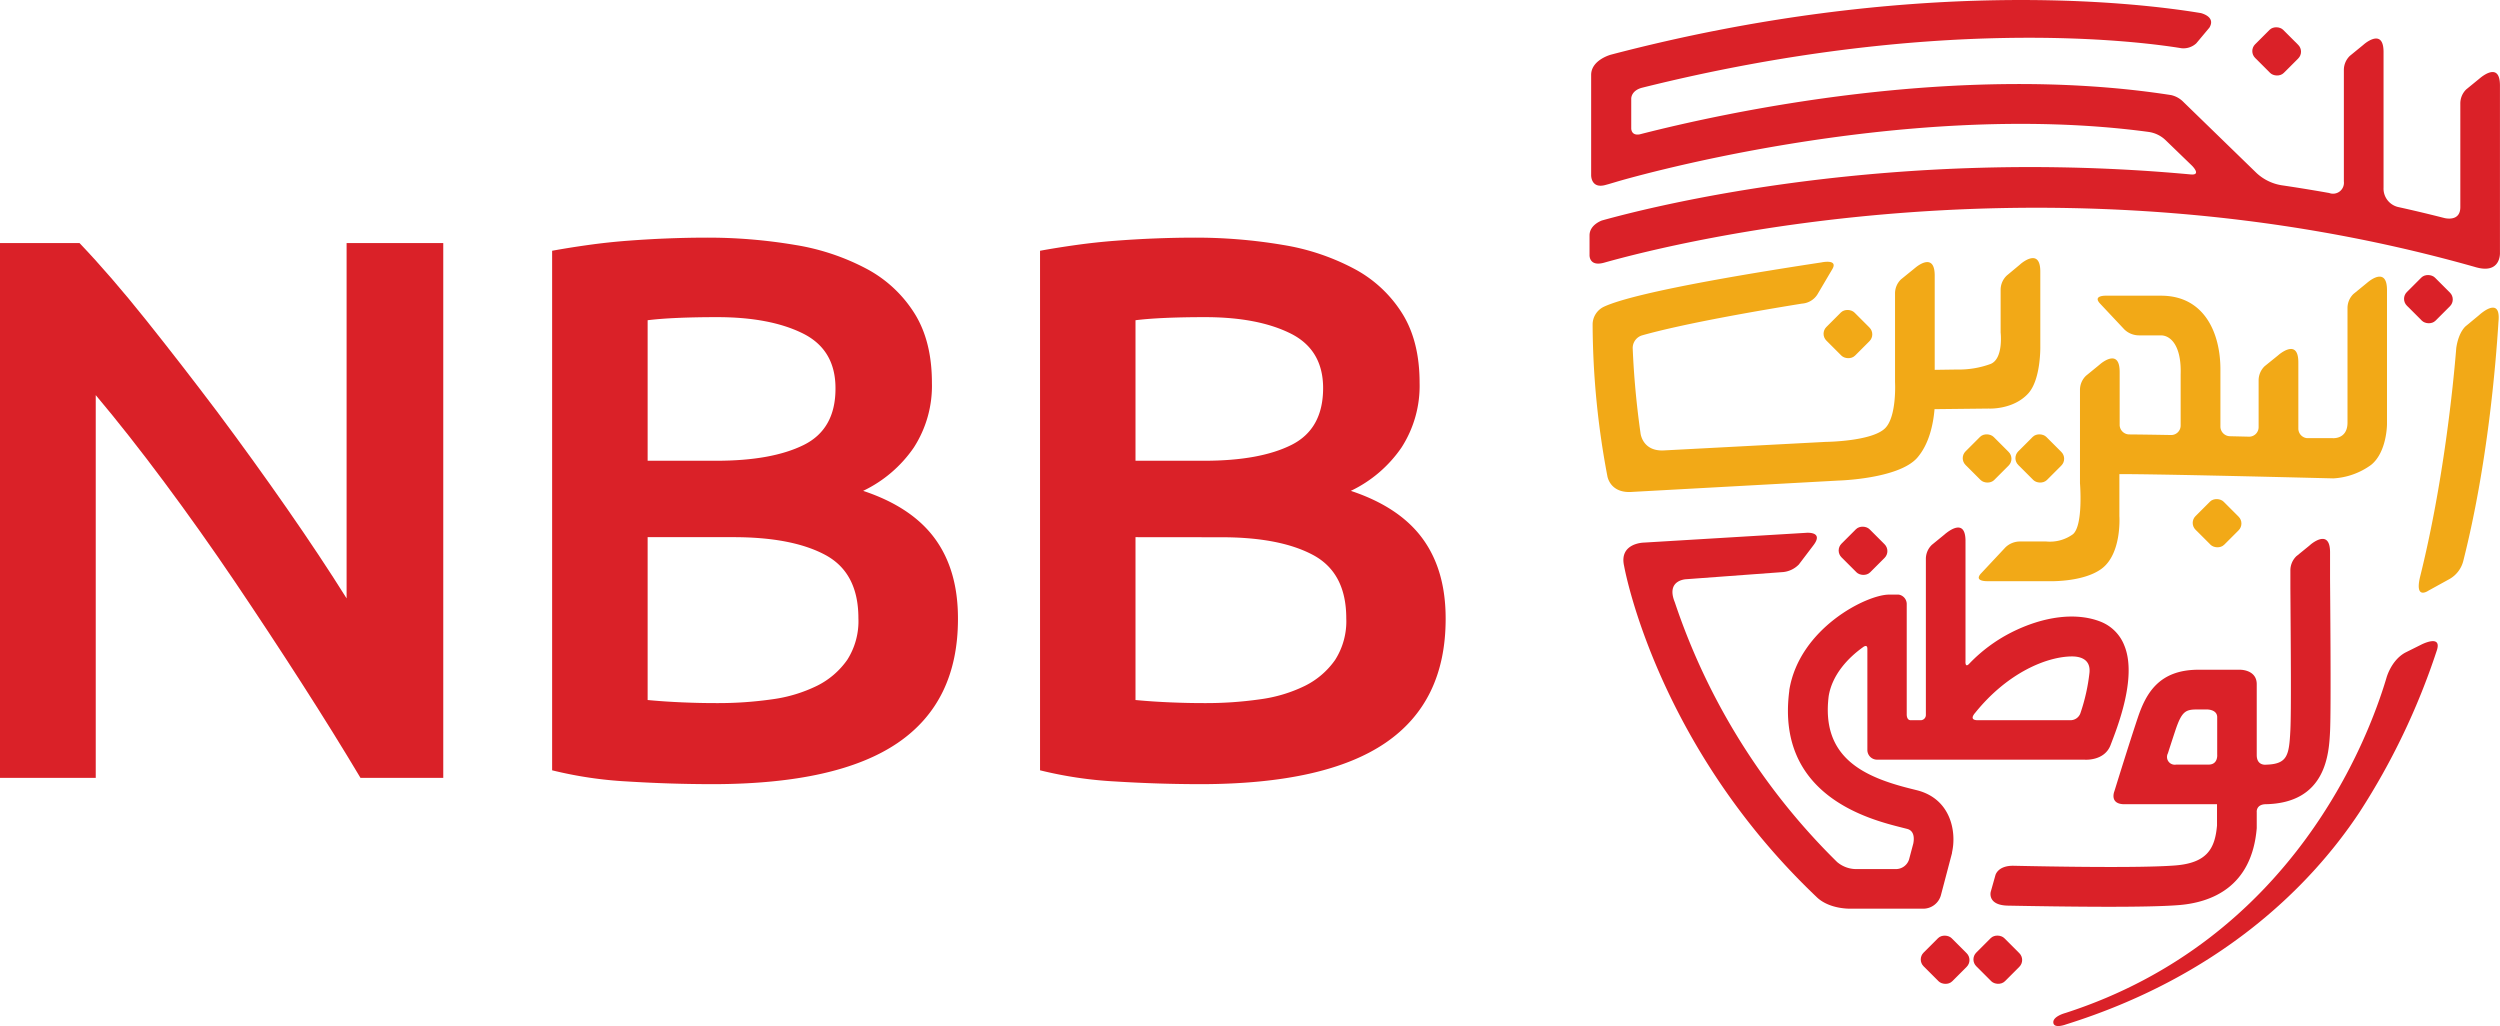
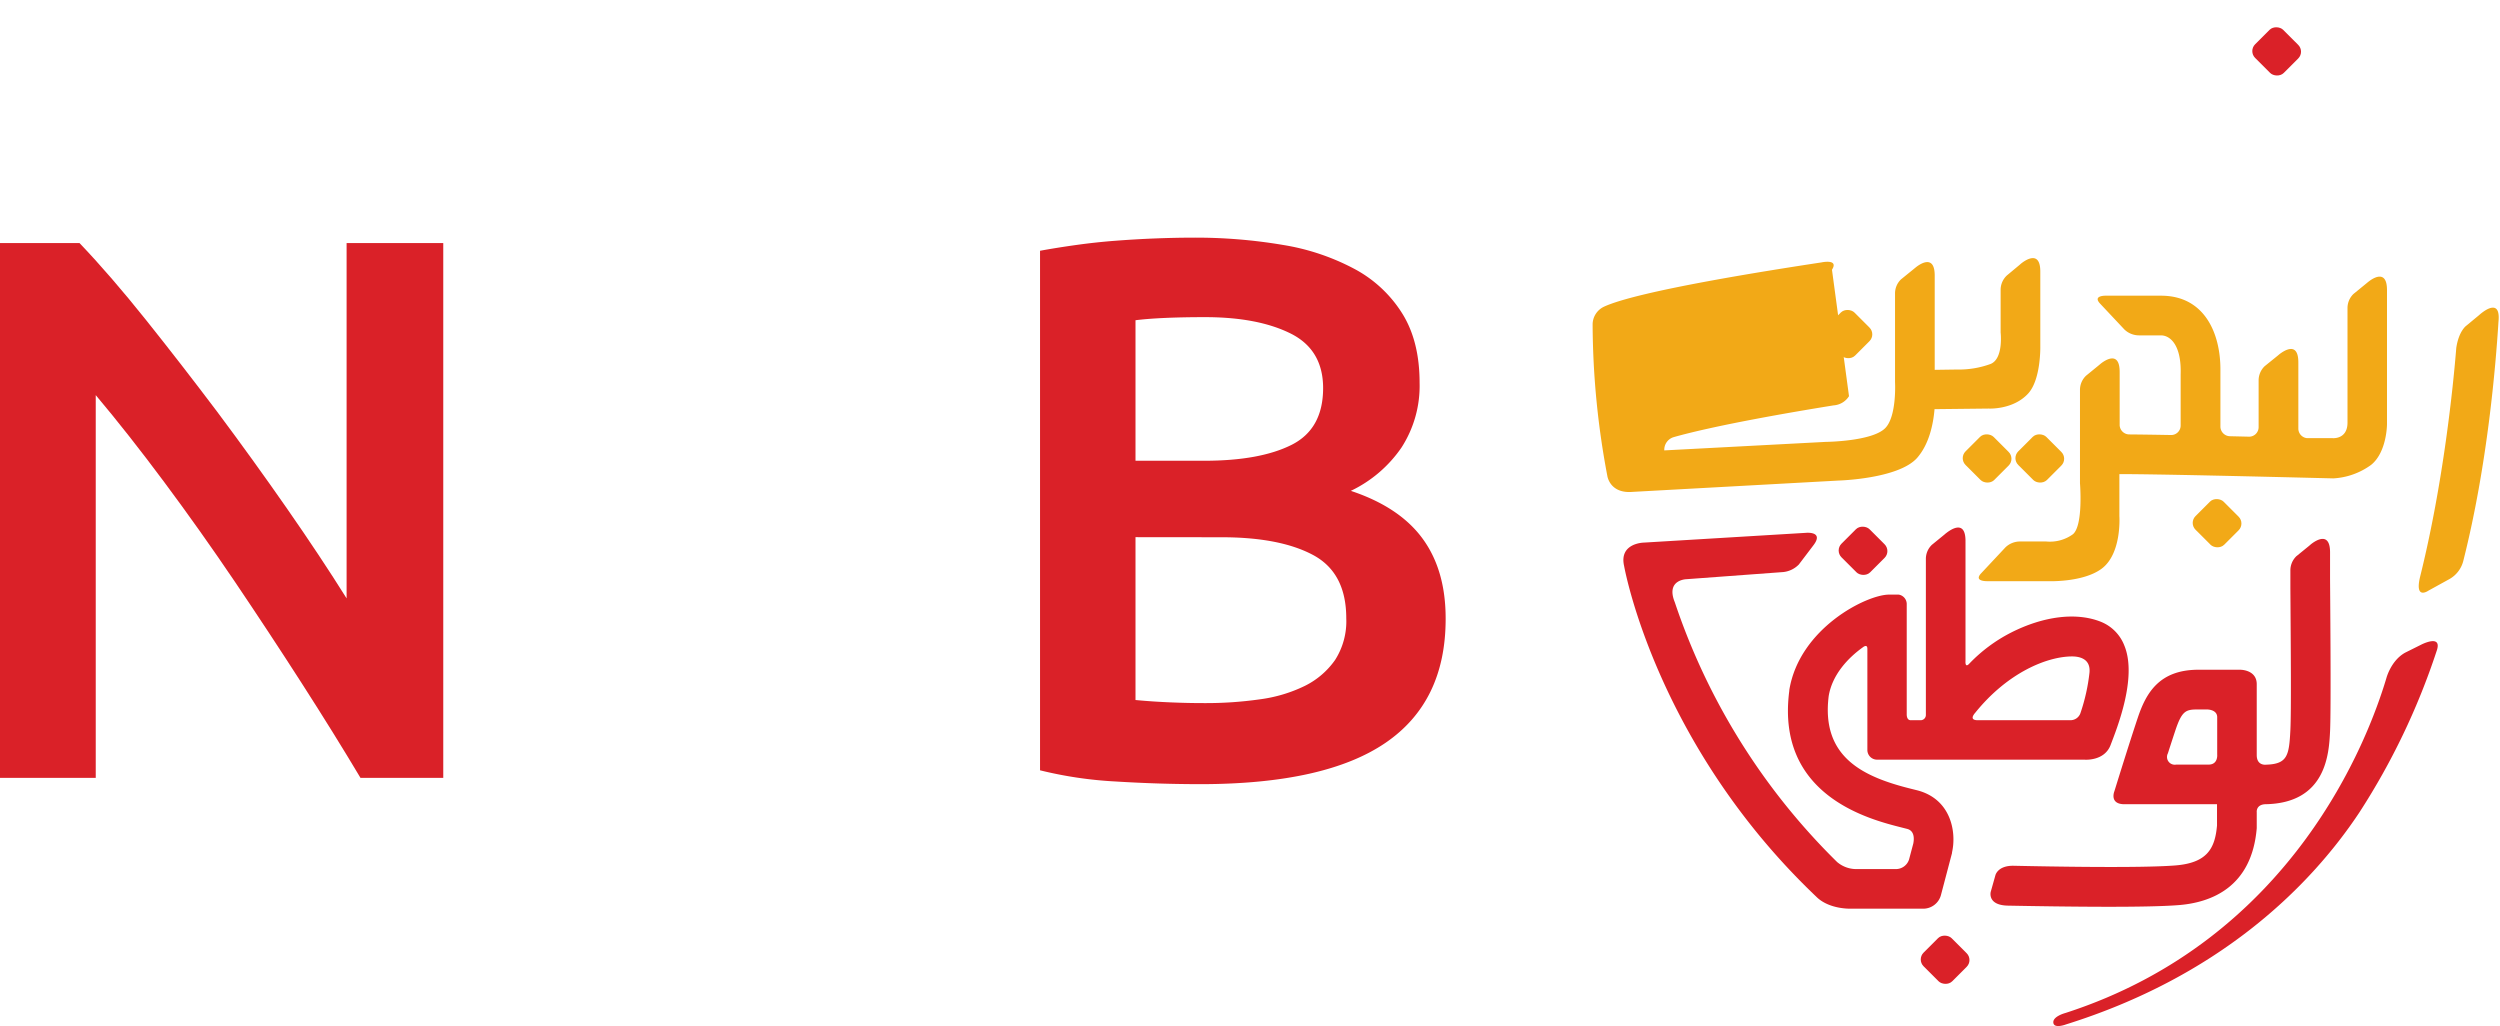
<svg xmlns="http://www.w3.org/2000/svg" viewBox="0 0 543.13 222.9">
  <defs>
    <style>.cls-1{fill:#da2128;}.cls-2{fill:#f2a917;}</style>
  </defs>
  <title>Asset 1</title>
  <g id="Layer_2" data-name="Layer 2">
    <g id="Layer_1-2" data-name="Layer 1">
      <path class="cls-1" d="M78.32,169q-5.7-9.56-12.75-20.54T51,126.34q-7.54-11.15-15.34-21.63T20.8,85.84V169H0V52.8H17.27Q24,59.85,31.7,69.49t15.51,20Q55,99.92,62.3,110.41T75.3,130V52.8h21V169Z" />
-       <path class="cls-1" d="M155,170.36q-9.22,0-18.62-.58a87.34,87.34,0,0,1-16.43-2.43V54.48c2.46-.45,5.08-.87,7.88-1.26s5.64-.7,8.55-.92,5.79-.39,8.64-.5,5.56-.17,8.13-.17a113.68,113.68,0,0,1,19.63,1.59,50.06,50.06,0,0,1,15.68,5.28,27.54,27.54,0,0,1,10.31,9.73q3.69,6,3.69,14.93a24.7,24.7,0,0,1-3.94,14.08,27.92,27.92,0,0,1-11,9.4q10.57,3.51,15.6,10.39t5,17.44q0,18-13.08,26.92T155,170.36ZM140.7,100.1h14.93q12.08,0,19-3.44t6.88-12.33q0-8.39-7.13-11.91T155.8,68.9c-3.25,0-6.12.06-8.64.17s-4.67.28-6.46.5Zm0,16.6v35.38q3.53.34,7.55.51t7.38.16a82.51,82.51,0,0,0,12.16-.83,31.7,31.7,0,0,0,9.73-2.94,17.51,17.51,0,0,0,6.54-5.62,15.59,15.59,0,0,0,2.43-9.05q0-9.9-7.21-13.76t-20-3.85Z" />
      <path class="cls-1" d="M261,170.36q-9.22,0-18.62-.58a87.34,87.34,0,0,1-16.43-2.43V54.48c2.46-.45,5.08-.87,7.88-1.26s5.64-.7,8.55-.92,5.79-.39,8.64-.5,5.56-.17,8.13-.17a113.47,113.47,0,0,1,19.62,1.59A49.88,49.88,0,0,1,294.4,58.5a27.5,27.5,0,0,1,10.32,9.73q3.69,6,3.69,14.93a24.7,24.7,0,0,1-3.94,14.08,27.92,27.92,0,0,1-11,9.4q10.57,3.51,15.6,10.39t5,17.44q0,18-13.08,26.92T261,170.36ZM246.69,100.1h14.93q12.08,0,18.95-3.44t6.88-12.33q0-8.39-7.13-11.91T261.79,68.9c-3.25,0-6.12.06-8.64.17s-4.67.28-6.46.5Zm0,16.6v35.38q3.52.34,7.55.51t7.38.16a82.51,82.51,0,0,0,12.16-.83A31.55,31.55,0,0,0,283.5,149a17.46,17.46,0,0,0,6.55-5.62,15.59,15.59,0,0,0,2.43-9.05q0-9.9-7.22-13.76t-19.95-3.85Z" />
      <path class="cls-1" d="M448.7,220.08c49.36-15.94,65.77-59.41,69.76-72.8,0,0,1-3.81,4.09-5.5l3.47-1.73s4.75-2.46,3.31,1.48a151.61,151.61,0,0,1-16.71,34.91c-11.06,16.7-30.95,35.85-63.79,46.12,0,0-2.59,1-2.74-.38S448.7,220.08,448.7,220.08Z" />
      <rect class="cls-1" x="490.32" y="6.79" width="8.62" height="8.8" rx="2.09" ry="2.09" transform="translate(137 353.07) rotate(-45.01)" />
      <rect class="cls-2" x="397.17" y="68.2" width="8.62" height="8.8" rx="2.09" ry="2.09" transform="translate(66.28 305.19) rotate(-45.01)" />
      <rect class="cls-1" x="400.45" y="115.29" width="8.62" height="8.8" rx="2.09" ry="2.09" transform="translate(33.94 321.3) rotate(-45.01)" />
      <rect class="cls-2" x="427.41" y="95.23" width="8.62" height="8.8" rx="2.09" ry="2.09" transform="translate(56.02 334.49) rotate(-45.01)" />
      <rect class="cls-2" x="438.85" y="95.23" width="8.62" height="8.8" rx="2.09" ry="2.09" transform="translate(59.38 342.58) rotate(-45.01)" />
      <rect class="cls-1" x="418.28" y="204.14" width="8.62" height="8.8" rx="2.09" ry="2.09" transform="translate(-23.67 359.94) rotate(-45.01)" />
-       <rect class="cls-1" x="429.73" y="204.14" width="8.62" height="8.8" rx="2.09" ry="2.09" transform="translate(-20.32 368.03) rotate(-45.01)" />
-       <rect class="cls-1" x="523.29" y="60.63" width="8.62" height="8.8" rx="2.09" ry="2.09" transform="translate(108.58 392.15) rotate(-45.01)" />
-       <path class="cls-1" d="M543.12,54.86V18.58c0-4.58-3-2.64-4.13-1.77l-.2.16-.19.16h0l-2.79,2.28a4.24,4.24,0,0,0-1.3,3.11V45c0,3.35-3.53,2.35-3.53,2.35q-5.06-1.29-10.05-2.39a4.12,4.12,0,0,1-3.1-4.2V11.3c0-4.58-3.05-2.64-4.14-1.77l-.19.16-.19.16h0l-2.79,2.28a4.25,4.25,0,0,0-1.31,3.1V39.43a2.37,2.37,0,0,1-3.19,2.5q-5.24-.93-10.39-1.69A10.41,10.41,0,0,1,490,37.36L474.38,22.18a5.41,5.41,0,0,0-2.69-1.52c-46.45-7.24-96.81,3.74-115.47,8.53h0c-1.89.34-1.83-1.31-1.83-1.31h0V21.44c0-.49.29-1.82,2.31-2.37C420,3.27,464.23,8.89,473.94,10.48a4.12,4.12,0,0,0,3.2-1.06L480,6c1.2-2-.81-2.86-1.82-3.15C464.44.56,415.62-5.33,350,11.87h0s-4.34,1.13-4.32,4.44V38.05h0s-.08,3.1,3.24,2.1l.52-.14,1.79-.53c.62-.19,61.18-18.11,115.47-10.83a6.65,6.65,0,0,1,3.85,1.87L476.22,36s2.19,2.16-.36,1.89c-65.06-6-115.75,6.65-127.81,10,0,0-2.72.91-2.72,3.25v4.21s-.19,2.63,3.12,1.73c16.71-4.71,98.22-24.86,189.18.9C543.43,59.77,543.12,54.86,543.12,54.86Z" />
      <path class="cls-1" d="M492.09,174.72c13.34-.19,13.88-11.06,14.12-15.83.26-5.27,0-31.44,0-33.71h0l0-5V120c0-4.57-3.05-2.63-4.14-1.77l-.19.16-.19.17h0l-2.79,2.27a4.28,4.28,0,0,0-1.31,3.11l0,3.84c.09,13.22.2,26.7,0,30.82-.28,5.51-.6,7.4-5.31,7.53,0,0-2,.28-2-2.09V148.64c0-2.67-2.55-3.14-3.7-3.14h-8.95c-8.54,0-11.4,5.05-13.22,10.51s-4.17,13.05-4.2,13.13l-.86,2.77s-1.18,2.86,2.3,2.81h20v4.63c-.44,5-2.15,8.12-9.07,8.67-7.58.6-27.16.24-35.09.07-3.55-.07-4,2.11-4,2.11l-1,3.55s-.79,2.89,3.68,3c5.26.1,14.22.25,22,.25,6,0,11.67-.09,15.11-.36,7.17-.56,15.93-3.92,17-16.71v-3.49S490.09,174.84,492.09,174.72Zm-10.4-18.82v8s.25,2.24-1.91,2.21h-7a1.69,1.69,0,0,1-1.8-2.45c.53-1.66,1.09-3.37,1.6-4.91,1.47-4.42,2.32-4.62,5-4.62h1.79S481.76,154.05,481.69,155.9Z" />
      <path class="cls-1" d="M390.8,122.64l3.12-4.11c2.48-3.18-1.59-2.77-1.59-2.77l-35.17,2.12s-5.45.06-4.32,5.07c.29,1.61,7.49,39.27,41.77,71.88,2.74,2.72,7.31,2.58,7.31,2.58h15.67a4,4,0,0,0,4.12-3.09l2.37-9,0-.14c1-4.36-.17-11.56-7.55-13.48l-1.24-.31c-10.35-2.56-19.69-6.78-18-20.19.78-4.66,4.22-8.28,7.4-10.56,0,0,1-.84,1,.3v22h0a2.11,2.11,0,0,0,2.1,2.1h45.07s4.32.38,5.67-3.18,5.84-14.63,3-21.58a9.1,9.1,0,0,0-5.12-5.2c-5.29-2.11-12.42-1.25-19.56,2.38a33.88,33.88,0,0,0-9,6.7c-1,1.1-.84-.56-.84-.56V117.71a1,1,0,0,1,0-.17c0-4.58-3-2.64-4.13-1.77l-.2.15-.19.17h0l-2.79,2.28a4.22,4.22,0,0,0-1.3,3.1v33.82a1.14,1.14,0,0,1-1.2,1.18h-2.1c-.92,0-.86-1.29-.86-1.29v-24a2.08,2.08,0,0,0-1.74-2l-2.1,0c-4.87,0-19.48,7.31-21.67,20.74l0,.15c-3,22.95,17.69,28,24.47,29.72l1.14.29c1.53.4,1.56,2,1.33,3.17l-.92,3.46a3,3,0,0,1-2.86,2.1h-8.58a6.43,6.43,0,0,1-4.19-1.53,142.61,142.61,0,0,1-35.27-56.45c-2-4.92,2.56-5,2.56-5l21-1.55A5.54,5.54,0,0,0,390.8,122.64Zm58.82,33.82H429.79s-2.25.21-.66-1.62c7.05-8.74,15.59-12.2,21-12.23,1.25,0,4.09.27,3.82,3.47a40.81,40.81,0,0,1-2,8.93A2.29,2.29,0,0,1,449.62,156.46Z" />
      <path class="cls-2" d="M538.59,68.46l-2.79,2.31s-1.63,1.14-2.17,4.83c-.64,8-2.78,29.38-7.89,49.83-1.15,5,1.84,2.89,1.84,2.89l4.52-2.49a6.3,6.3,0,0,0,3.1-4.15c5.21-20.67,7-42.22,7.6-51.81C543.38,64,538.59,68.46,538.59,68.46Z" />
-       <path class="cls-2" d="M432.07,88.76s5.24.3,8.52-3.23c2.85-3.06,2.67-10.35,2.67-10.35V71.4h0V59c0-4.57-3.05-2.63-4.14-1.77l-.19.16-.19.17h0L436,59.84A4.28,4.28,0,0,0,434.64,63v3h0v6.23s.66,5.65-2.15,6.83a20,20,0,0,1-7.36,1.22l-4.81.07V67.09h0V59.87c0-4.58-3.05-2.64-4.13-1.77l-.2.16-.19.16h0L413,60.69a4.22,4.22,0,0,0-1.3,3.1v9h0V83s.41,7.42-2.12,10c-2.84,2.91-12.92,3-12.92,3l-35.09,1.85c-4.75.3-5.16-3.71-5.16-3.71-1.1-7.73-1.53-14.21-1.7-18.4a2.87,2.87,0,0,1,2-2.87c9.17-2.6,25.43-5.4,34.77-6.91a4.3,4.3,0,0,0,3.36-2L398,58.6c1.55-2.43-2.29-1.59-2.29-1.59-10.63,1.62-39.86,6.16-47.28,9.64A4.29,4.29,0,0,0,346,70.47a179.54,179.54,0,0,0,3.2,32.94s.53,3.89,5.51,3.45l44.76-2.46s12.91-.35,17-4.89c2.64-3,3.54-7.35,3.81-10.62Z" />
+       <path class="cls-2" d="M432.07,88.76s5.24.3,8.52-3.23c2.85-3.06,2.67-10.35,2.67-10.35V71.4h0V59c0-4.57-3.05-2.63-4.14-1.77l-.19.16-.19.17h0L436,59.84A4.28,4.28,0,0,0,434.64,63v3h0v6.23s.66,5.65-2.15,6.83a20,20,0,0,1-7.36,1.22l-4.81.07V67.09h0V59.87c0-4.58-3.05-2.64-4.13-1.77l-.2.16-.19.16h0L413,60.69a4.22,4.22,0,0,0-1.3,3.1v9h0V83s.41,7.42-2.12,10c-2.84,2.91-12.92,3-12.92,3l-35.09,1.85a2.87,2.87,0,0,1,2-2.87c9.17-2.6,25.43-5.4,34.77-6.91a4.3,4.3,0,0,0,3.36-2L398,58.6c1.55-2.43-2.29-1.59-2.29-1.59-10.63,1.62-39.86,6.16-47.28,9.64A4.29,4.29,0,0,0,346,70.47a179.54,179.54,0,0,0,3.2,32.94s.53,3.89,5.51,3.45l44.76-2.46s12.91-.35,17-4.89c2.64-3,3.54-7.35,3.81-10.62Z" />
      <path class="cls-2" d="M514.48,61.26l-.2.16-.19.16h0l-2.79,2.28A4.25,4.25,0,0,0,510,67v24.8c0,3.7-3.23,3.39-3.23,3.39h-5.55a2.09,2.09,0,0,1-1.9-2.07h0V78.91c0-.06,0-.11,0-.17,0-4.57-3-2.64-4.13-1.77l-.19.16-.19.16h0L492,79.56a4.28,4.28,0,0,0-1.31,3.11V92.8a2.07,2.07,0,0,1-2,2.07l-4.24-.1a2.11,2.11,0,0,1-2.06-2.08V80.24c0-7.76-3.39-16-12.91-16H457.7s-3.19-.16-1.47,1.7l5.3,5.64a4.59,4.59,0,0,0,3.16,1.28h4.77c2.1,0,4.5,2.22,4.29,8.5V92.43h0a2.06,2.06,0,0,1-2,2.08c-3.52-.06-6.67-.11-9.17-.13h0a2.1,2.1,0,0,1-2.08-2v-3l0-8.41v-.17c0-4.58-3.05-2.64-4.14-1.77l-.19.16-.19.16h0l-2.79,2.28a4.25,4.25,0,0,0-1.31,3.1v1.56h0V105s.75,9.14-1.53,11.06a8.5,8.5,0,0,1-5.78,1.58h-5.72a4.56,4.56,0,0,0-3.16,1.27l-5.29,5.65c-1.73,1.85,1.47,1.7,1.47,1.7H442v0h2.64s7.74.38,11.92-2.69c4.44-3.27,3.88-11.43,3.88-11.43V103c7.78,0,28.65.49,46.5.93a15.37,15.37,0,0,0,8.17-2.92c3.47-2.77,3.47-8.87,3.47-8.87V63C518.57,58.46,515.56,60.39,514.48,61.26Z" />
      <rect class="cls-2" x="477.37" y="109.3" width="8.62" height="8.8" rx="2.09" ry="2.09" transform="translate(60.71 373.94) rotate(-45.01)" />
    </g>
  </g>
</svg>